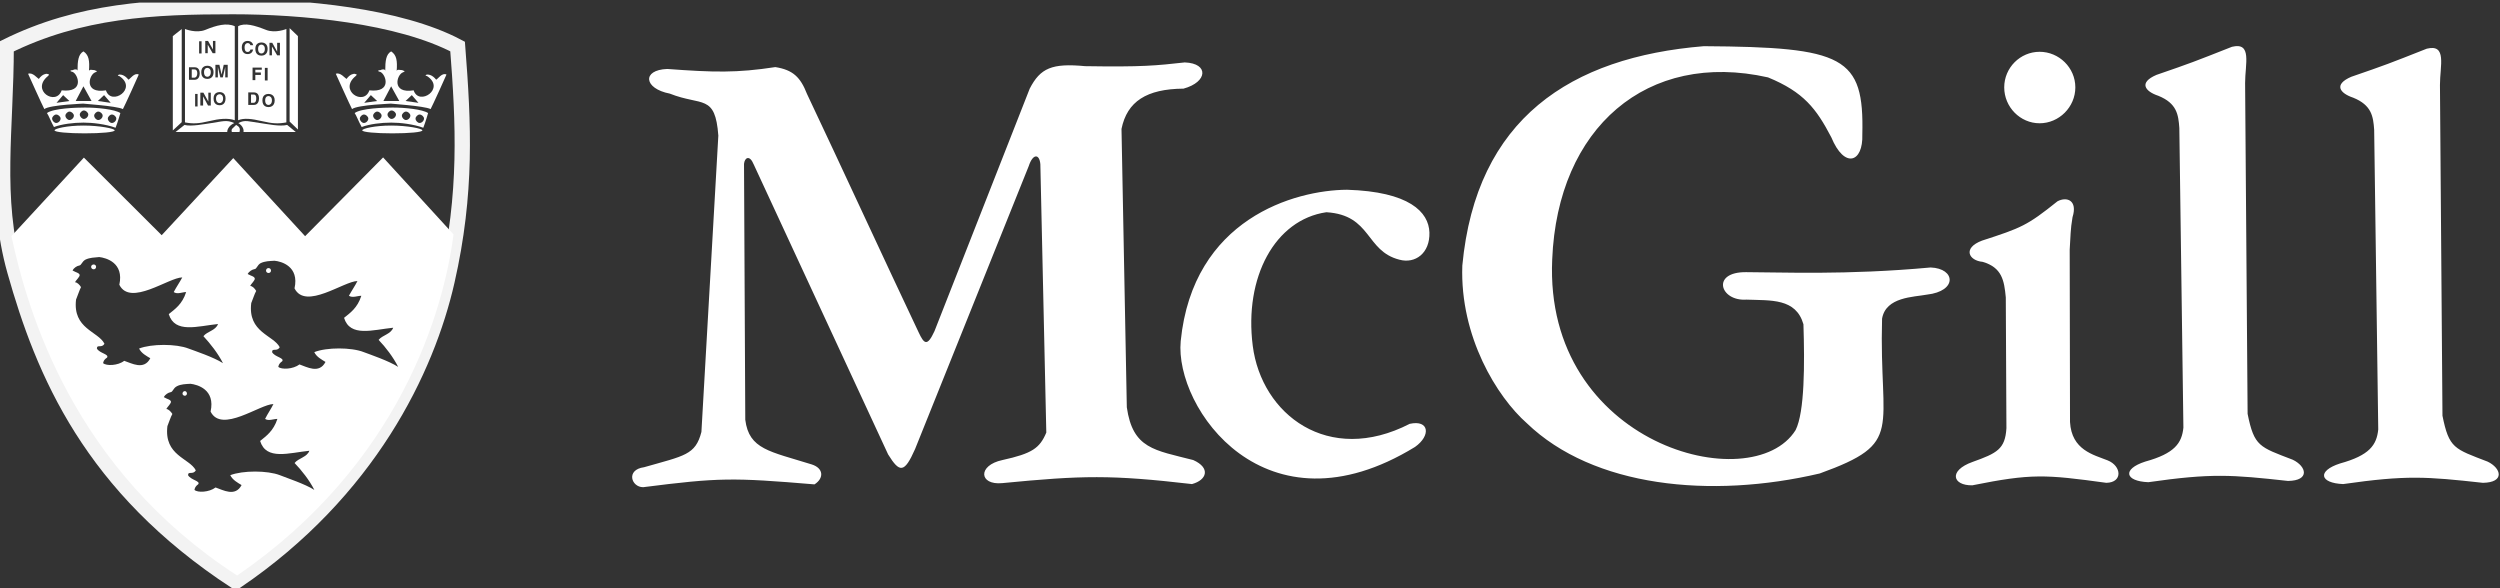
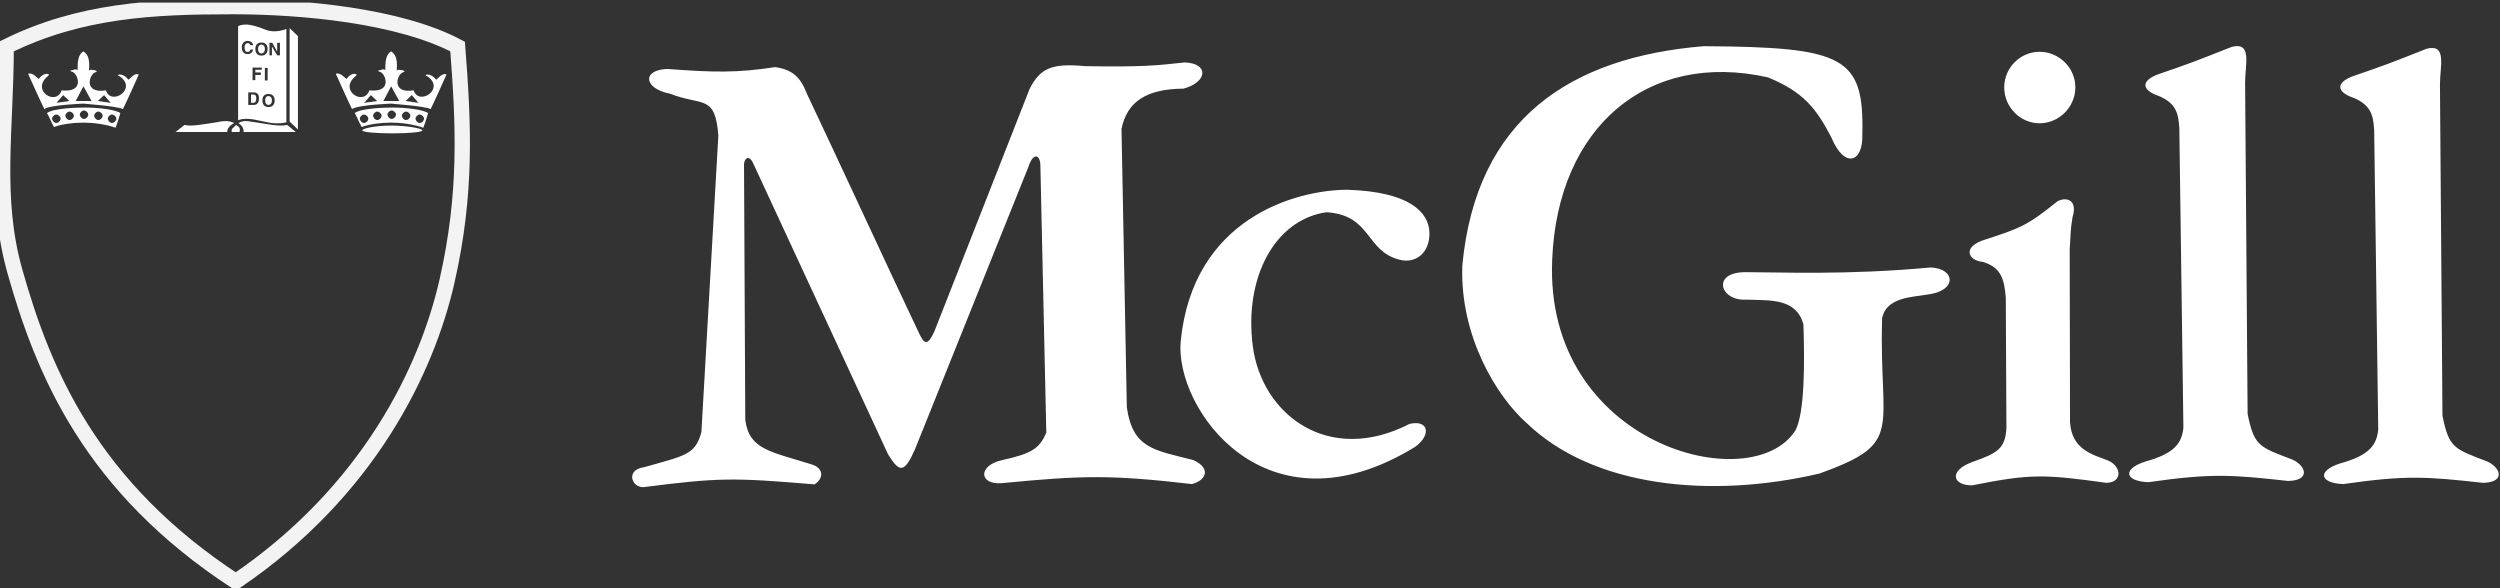
<svg xmlns="http://www.w3.org/2000/svg" xmlns:ns1="http://sodipodi.sourceforge.net/DTD/sodipodi-0.dtd" xmlns:ns2="http://www.inkscape.org/namespaces/inkscape" width="327.332" height="77.001" id="svg2776" ns1:version="0.32" ns2:version="0.91+devel+osxmenu r12922" version="1.0" ns1:docname="mcgill-logo.svg" ns2:output_extension="org.inkscape.output.svg.inkscape" viewBox="0 0 327.332 77.001" ns2:export-filename="/Applications/XAMPP/xamppfiles/htdocs/ert/api/logo.png" ns2:export-xdpi="300" ns2:export-ydpi="300">
  <rect x="0" y="0" width="327.332" height="77.001" fill="#333333" stroke="none" />
  <defs id="defs2778">
    <clipPath clipPathUnits="userSpaceOnUse" id="clipPath95">
      <path d="m 250.1,619.01 343.88,0 0,-86.21 -343.88,0 0,86.21 z" id="path97" ns2:connector-curvature="0" style="clip-rule:evenodd" />
    </clipPath>
  </defs>
  <ns1:namedview id="base" pagecolor="#ffffff" bordercolor="#666666" borderopacity="1.0" ns2:pageopacity="0.0" ns2:pageshadow="2" ns2:zoom="1.1921857" ns2:cx="158.10018" ns2:cy="81.467353" ns2:document-units="px" ns2:current-layer="layer1" showgrid="false" ns2:window-width="1280" ns2:window-height="716" ns2:window-x="-4" ns2:window-y="23" showguides="false" fit-margin-top="0" fit-margin-left="0" fit-margin-right="0" fit-margin-bottom="0" ns2:window-maximized="0" />
  <g ns2:label="Calque 1" ns2:groupmode="layer" id="layer1" transform="translate(-173.72,-369.847)">
    <g id="g4842" transform="matrix(0.805,0,0,0.802,33.921,88.366)" style="stroke-width:1.245">
      <g style="fill:none;stroke:#ffffff;stroke-width:2.018;stroke-miterlimit:4;stroke-dasharray:none;stroke-opacity:0.941" id="g91" transform="matrix(1.233,0,0,-1.233,-134.885,1114.637)">
        <g style="fill:none;stroke:#ffffff;stroke-width:2.018;stroke-miterlimit:4;stroke-dasharray:none;stroke-opacity:0.941" clip-path="url(#clipPath95)" id="g93">
          <path ns2:connector-curvature="0" id="path99" style="fill:none;fill-opacity:1;fill-rule:evenodd;stroke:#ffffff;stroke-width:2.018;stroke-miterlimit:4;stroke-dasharray:none;stroke-opacity:0.941" d="m 252.194,583.475 c -2.739,9.757 -1.137,18.785 -1.137,29.703 9.763,4.854 19.43,5.295 29.907,5.295 9.059,0 21.906,-1.17 29.643,-5.279 0.793,-10.293 1.249,-19.353 -1.394,-31.048 -2.643,-11.695 -10.332,-27.852 -27.865,-39.788 -19.134,12.544 -25.39,27.708 -29.154,41.117" />
        </g>
      </g>
-       <path id="path101" transform="translate(174.205,350.505)" d="M 61.77,26.168 49.084,39.027 37.4,26.279 25.756,38.867 13.104,26.199 1.318,39.016 C 3.962,51.301 11.3,77.055 38.031,94.428 64.522,76.194 71.621,51.201 73.223,38.734 L 61.77,26.168 Z M 15.605,42.434 c 1.099,0.129 4.053,0.921 3.262,4.523 1.776,3.601 8.042,-1.197 10.238,-1.197 -0.42,0.793 -0.971,1.582 -1.391,2.391 0.582,0.419 1.39,0 2.02,0 -0.63,2.003 -1.84,2.794 -2.826,3.602 0.986,3.214 4.7,1.954 8.01,1.615 -0.388,1.081 -1.743,1.179 -2.373,1.986 1.13,1.227 2.374,2.809 3.182,4.408 -1.486,-0.969 -4.572,-2.001 -5.605,-2.389 -1.986,-0.791 -6.055,-0.791 -8.041,0 0.388,0.791 1.179,1.195 1.824,1.582 -1.033,2.019 -3.051,0.807 -4.246,0.42 -1.018,0.807 -2.906,0.855 -3.424,0.387 0,0 8.59e-4,-0.516 0.631,-0.904 0.388,-0.581 -1.212,-0.693 -1.648,-1.484 0,-0.743 0.792,2.34e-4 1.229,-0.791 -1.017,-2.035 -5.184,-2.424 -4.619,-7.205 0.179,-0.419 0.58,-1.615 0.807,-2.035 -0.226,-0.386 -0.629,-0.789 -0.969,-0.789 0.161,-0.389 0.84,-0.905 0.742,-1.244 -0.192,-0.34 -0.45,-0.29 -1.145,-0.678 0.226,-0.469 0.743,-0.76 1.082,-0.809 0.404,-0.08 0.404,-0.63 1.018,-0.969 0.71,-0.339 1.437,-0.339 2.244,-0.42 z m 28.494,0.604 c 1.099,0.096 4.069,0.903 3.262,4.506 1.776,3.601 8.06,-1.193 10.238,-1.193 -0.404,0.807 -0.969,1.615 -1.389,2.406 0.599,0.388 1.39,0 2.02,0 -0.63,2.003 -1.842,2.808 -2.811,3.6 0.969,3.198 4.684,1.954 7.994,1.615 -0.387,1.066 -1.745,1.195 -2.375,1.986 1.146,1.195 2.374,2.811 3.182,4.41 -1.485,-0.969 -4.57,-2.021 -5.588,-2.408 -2.002,-0.807 -6.07,-0.807 -8.057,0 0.388,0.807 1.194,1.196 1.824,1.6 -1.034,2.003 -3.052,0.808 -4.23,0.404 -1.034,0.791 -2.922,0.873 -3.439,0.404 0,0 -0.001,-0.502 0.629,-0.922 0.388,-0.566 -1.211,-0.679 -1.646,-1.486 0,-0.759 0.79,8.6e-4 1.242,-0.807 -1.033,-1.986 -5.214,-2.407 -4.633,-7.203 0.178,-0.388 0.564,-1.599 0.807,-1.986 -0.242,-0.42 -0.629,-0.807 -0.969,-0.807 0.162,-0.42 0.839,-0.92 0.727,-1.275 -0.177,-0.339 -0.436,-0.292 -1.146,-0.68 0.241,-0.451 0.759,-0.742 1.098,-0.791 0.42,-0.049 0.42,-0.646 1.018,-0.984 0.71,-0.339 1.437,-0.34 2.244,-0.389 z m -29.398,0.607 c -0.242,0 -0.42,0.179 -0.42,0.389 0,0.226 0.177,0.402 0.42,0.402 0.226,0 0.387,-0.176 0.387,-0.402 0,-0.21 -0.16,-0.389 -0.387,-0.389 z m 28.43,0.588 c -0.225,0 -0.404,0.177 -0.404,0.42 10e-7,0.21 0.179,0.387 0.404,0.387 0.242,10e-7 0.404,-0.177 0.404,-0.387 0,-0.242 -0.162,-0.42 -0.404,-0.42 z M 30.447,63.125 c 1.083,0.129 4.071,0.905 3.264,4.539 1.776,3.601 8.057,-1.229 10.221,-1.229 -0.388,0.807 -0.968,1.616 -1.355,2.424 0.565,0.388 1.356,0 2.002,0 -0.646,1.986 -1.826,2.794 -2.811,3.602 0.985,3.214 4.7,1.936 8.01,1.598 -0.388,1.066 -1.776,1.195 -2.406,2.002 1.146,1.195 2.407,2.794 3.215,4.393 -1.486,-0.969 -4.586,-1.986 -5.604,-2.406 -2.019,-0.791 -6.055,-0.791 -8.074,0 0.404,0.807 1.212,1.228 1.842,1.615 -1.034,1.986 -3.037,0.792 -4.232,0.389 -1.05,0.807 -2.923,0.871 -3.424,0.402 0,0 1.56e-4,-0.5 0.598,-0.92 0.42,-0.549 -1.194,-0.679 -1.646,-1.486 0,-0.726 0.807,2.34e-4 1.26,-0.791 -1.018,-2.002 -5.2,-2.39 -4.619,-7.219 0.161,-0.388 0.566,-1.599 0.809,-1.986 -0.242,-0.388 -0.648,-0.807 -0.986,-0.807 0.178,-0.388 0.856,-0.921 0.742,-1.26 -0.176,-0.339 -0.466,-0.276 -1.145,-0.68 0.242,-0.468 0.741,-0.742 1.098,-0.807 0.388,-0.049 0.388,-0.63 1.018,-0.969 0.677,-0.355 1.435,-0.356 2.227,-0.404 z m -0.92,1.195 c -0.21,10e-7 -0.387,0.177 -0.387,0.42 0,0.161 0.177,0.34 0.387,0.34 0.177,0 0.34,-0.179 0.34,-0.34 0,-0.242 -0.162,-0.42 -0.34,-0.42 z" style="fill:#ffffff;fill-opacity:1;fill-rule:evenodd;stroke:none;stroke-width:1.245" ns2:connector-curvature="0" />
      <path ns2:connector-curvature="0" id="path103" style="fill:#ffffff;fill-opacity:1;fill-rule:evenodd;stroke:none;stroke-width:1.245" d="m 243.104,363.382 c -0.12,0 -0.42,-0.12 0,-0.24 0.24,0 0.84,0 1.5,0.84 0.3,-0.12 0.96,-1.2 1.68,-0.84 0,0.06 -2.34,5.221 -2.58,5.641 -1.02,-0.54 -7.02,-0.9 -6.421,-0.9 0.481,0 -5.46,0.18 -6.36,0.9 -0.3,-0.54 -2.64,-5.761 -2.64,-5.761 0.72,-0.3 1.5,0.72 1.74,0.84 0.6,-0.84 1.2,-0.84 1.32,-0.84 0.6,0.12 0.24,0.24 0.18,0.36 -2.88,2.34 1.32,4.981 2.22,2.34 3.72,0.42 2.7,-2.58 1.8,-3 -0.72,-0.18 -0.24,-0.3 0,-0.3 0.3,-0.18 0.78,-0.18 0.78,0.12 0,-1.621 0.12,-2.701 0.96,-3.181 0.901,0.6 1.021,1.56 0.901,3.181 0.12,-0.3 0.54,-0.12 0.9,-0.12 0.12,0.12 0.72,0.12 0.12,0.36 -1.02,0.36 -1.921,3.54 1.74,2.94 0.84,2.641 5.28,-0.3 2.16,-2.34 z m -2.46,3.12 1.08,1.261 -2.1,-0.3 1.02,-0.961 z m -3.361,-1.44 1.321,2.401 -2.581,0 1.26,-2.401 z m -3.3,1.44 -1.08,1.261 2.1,-0.3 -1.02,-0.961" />
      <path ns2:connector-curvature="0" id="path105" style="fill:#ffffff;fill-opacity:1;fill-rule:evenodd;stroke:none;stroke-width:1.245" d="m 232.49,371.711 c -0.42,-0.72 -0.9,-1.98 -1.141,-2.28 1.021,-0.78 4.801,-0.9 6.181,-0.9 2.04,0 4.861,0.3 5.761,0.9 0,0 -0.42,1.5 -0.78,2.4 -1.621,-0.6 -3.781,-0.84 -5.221,-0.84 -1.62,0 -3.54,0.24 -4.8,0.72 z m 9.42,-2.04 c 0.36,0 0.72,0.36 0.72,0.66 0,0.36 -0.36,0.72 -0.72,0.72 -0.299,0 -0.66,-0.36 -0.66,-0.72 0,-0.3 0.361,-0.66 0.66,-0.66 z m -2.22,-0.48 c 0.36,0 0.72,0.36 0.72,0.66 0,0.36 -0.36,0.72 -0.72,0.72 -0.3,0 -0.66,-0.36 -0.66,-0.72 0,-0.3 0.36,-0.66 0.66,-0.66 z m -2.34,-0.18 c 0.36,0 0.72,0.36 0.72,0.66 0,0.36 -0.36,0.72 -0.72,0.72 -0.3,0 -0.66,-0.36 -0.66,-0.72 0,-0.3 0.36,-0.66 0.66,-0.66 z m -2.34,0.18 c 0.36,0 0.72,0.36 0.72,0.66 0,0.36 -0.36,0.72 -0.72,0.72 -0.3,0 -0.66,-0.36 -0.66,-0.72 0,-0.3 0.36,-0.66 0.66,-0.66 z m -2.16,0.48 c 0.36,0 0.72,0.36 0.72,0.66 0,0.36 -0.36,0.72 -0.72,0.72 -0.3,0 -0.66,-0.36 -0.66,-0.72 0,-0.3 0.36,-0.66 0.66,-0.66" />
      <path ns2:connector-curvature="0" id="path107" style="fill:#ffffff;fill-opacity:1;fill-rule:evenodd;stroke:none;stroke-width:1.245" d="m 237.279,371.473 c 2.64,0 5.086,0.489 5.086,0.783 0,0.294 -2.153,0.489 -4.891,0.489 -2.64,0 -4.89,-0.195 -4.89,-0.489 0,-0.294 2.054,-0.783 4.695,-0.783" />
-       <path ns2:connector-curvature="0" id="path109" style="fill:#ffffff;fill-opacity:1;fill-rule:evenodd;stroke:none;stroke-width:1.245" d="m 203.75,355.706 c 0,0 1.799,0.75 3.299,0.15 1.8,-0.75 3.5,-1.2 4.8,-0.6 l 0,15.351 c -1.1,-0.4 -2.55,-0.25 -4.2,0.15 -1.65,0.4 -2.599,0.45 -3.899,0.2 l 0,-15.251 z m 5.049,11.351 c 0,-0.55 0.35,-0.7 0.6,-0.7 0.2,0 0.55,0.15 0.55,0.7 0,0.6 -0.35,0.75 -0.55,0.75 -0.25,0 -0.6,-0.15 -0.6,-0.75 z m -0.4,0 c 0,1 0.7,1.1 1,1.1 0.25,0 0.95,-0.1 0.95,-1.1 0,-0.95 -0.7,-1.05 -0.95,-1.05 -0.3,0 -1,0.1 -1,1.05 z m -0.85,0.5 0,0 -0.8,-1.45 -0.5,0 0,2.1 0.45,0 0,-1.5 0.8,1.5 0.45,0 0,-2.1 -0.4,0 0,1.45 z m -2.149,0.8 0.4,0 0,-2.05 -0.4,0 0,2.05 z m 5.299,-6.8 -0.65,0 -0.35,1.6 -0.35,-1.6 -0.65,0 0,2.049 0.4,0 0,-1.7 0.4,1.7 0.4,0 0.4,-1.7 0,1.7 0.4,0 0,-2.049 z m -3.85,1.199 c 0,-0.55 0.3,-0.699 0.55,-0.699 0.2,0 0.55,0.149 0.55,0.699 0,0.601 -0.35,0.751 -0.55,0.751 -0.25,0 -0.55,-0.15 -0.55,-0.751 z m -0.45,0 c 0,1.001 0.7,1.101 1,1.101 0.25,0 1,-0.1 1,-1.101 0,-0.95 -0.75,-1.05 -1,-1.05 -0.3,0 -1,0.1 -1,1.05 z m -1.549,-0.449 0.399,0 c 0.2,0 0.5,0.05 0.5,0.65 0,0.349 -0.149,0.7 -0.5,0.7 l -0.399,0 0,-1.35 z m -0.45,1.7 0.9,0 c 0.699,0 0.85,-0.65 0.85,-1.05 0,-0.4 -0.151,-1 -0.801,-1 l -0.949,0 0,2.05 z m 3.899,-4.951 0,0 -0.8,-1.4 -0.45,0 0,2 0.4,0 0,-1.4 0.8,1.4 0.45,0 0,-2 -0.4,0 0,1.4 z m -2.249,0.651 0.4,0 0,-2 -0.4,0 0,2 z" />
-       <path ns2:connector-curvature="0" id="path111" style="fill:#ffffff;fill-opacity:1;fill-rule:evenodd;stroke:none;stroke-width:1.245" d="m 203.221,355.718 -1.45,1.15 0,15.401 1.45,-1.35 0,-15.201" />
      <path ns2:connector-curvature="0" id="path113" style="fill:#ffffff;fill-opacity:1;fill-rule:evenodd;stroke:none;stroke-width:1.245" d="m 202.221,372.52 1.45,-1.15 c 1.05,0.3 3.3,-0.15 4.349,-0.3 1.75,-0.25 2.5,-0.6 3.75,0 -0.7,0.3 -1.15,0.9 -1.15,1.45 l -8.399,0" />
      <path ns2:connector-curvature="0" id="path115" style="fill:#ffffff;fill-opacity:1;fill-rule:evenodd;stroke:none;stroke-width:1.245" d="m 221.77,372.52 -1.4,-1.15 c -1.2,0.3 -3.25,-0.15 -4.35,-0.3 -1.9,-0.25 -2.5,-0.6 -3.6,0 0.55,0.3 0.95,0.9 0.85,1.45 l 8.5,0" />
      <path ns2:connector-curvature="0" id="path117" style="fill:#ffffff;fill-opacity:1;fill-rule:evenodd;stroke:none;stroke-width:1.245" d="m 220.77,355.568 1.35,1.3 0,15.251 -1.35,-1.3 0,-15.251" />
      <path ns2:connector-curvature="0" id="path119" style="fill:#ffffff;fill-opacity:1;fill-rule:evenodd;stroke:none;stroke-width:1.245" d="m 220.242,355.706 c 0,0 -1.8,0.75 -3.3,0.15 -1.9,-0.75 -3.45,-1.2 -4.55,-0.6 l 0,15.351 c 0.95,-0.4 2.2,-0.25 3.9,0.15 1.7,0.4 2.6,0.45 3.95,0.2 l 0,-15.251 z m -6.2,12.401 0.9,0 c 0.7,0 0.85,-0.65 0.85,-1.1 0,-0.4 -0.15,-0.95 -0.85,-0.95 l -0.9,0 0,2.05 z m 0.45,-1.7 0.4,0 c 0.2,0 0.45,0.05 0.45,0.65 0,0.35 -0.1,0.7 -0.45,0.7 l -0.4,0 0,-1.35 z m 1.85,0.95 c 0,1 0.7,1.1 1,1.1 0.25,0 1,-0.1 1,-1.1 0,-0.95 -0.75,-1.05 -1,-1.05 -0.3,0 -1,0.1 -1,1.05 z m 0.45,0 c 0,-0.55 0.3,-0.7 0.55,-0.7 0.2,0 0.55,0.15 0.55,0.7 0,0.6 -0.35,0.75 -0.55,0.75 -0.25,0 -0.55,-0.15 -0.55,-0.75 z m -1.6,-4.15 0.9,0 0,-0.4 -0.9,0 0,-0.45 1.05,0 0,-0.351 -1.5,0 0,2.051 0.45,0 0,-0.85 z m 1.55,0.9 0.45,0 0,-2.05 -0.45,0 0,2.05 z m -1.9,-5.751 c -0.05,-0.3 -0.3,-0.7 -0.9,-0.7 -0.55,0 -0.95,0.351 -0.95,1.05 0,0.75 0.4,1.101 0.95,1.101 0.5,0 0.8,-0.3 0.9,-0.751 l -0.45,0 c -0.05,0.25 -0.2,0.4 -0.45,0.4 -0.4,0 -0.5,-0.35 -0.5,-0.75 0,-0.55 0.3,-0.699 0.5,-0.699 0.35,0 0.4,0.249 0.45,0.349 l 0.45,0 z m 0.35,0.601 c 0,0.999 0.7,1.1 1,1.1 0.25,0 1,-0.101 1,-1.1 0,-0.95 -0.75,-1.05 -1,-1.05 -0.3,0 -1,0.1 -1,1.05 z m 0.45,0 c 0,-0.55 0.3,-0.701 0.55,-0.701 0.2,0 0.55,0.151 0.55,0.701 0,0.599 -0.35,0.75 -0.55,0.75 -0.25,0 -0.55,-0.151 -0.55,-0.75 z m 3.1,0.45 0,0 -0.8,-1.451 -0.45,0 0,2.05 0.4,0 0,-1.45 0.85,1.45 0.45,0 0,-2.05 -0.45,0 0,1.451" />
      <path ns2:connector-curvature="0" id="path121" style="fill:#ffffff;fill-opacity:1;fill-rule:evenodd;stroke:none;stroke-width:1.245" d="m 212.07,371.37 c -0.55,0.6 -0.85,0.6 -0.7,1.15 l 1.25,0 c 0.15,-0.55 0,-0.85 -0.55,-1.15" />
      <path ns2:connector-curvature="0" id="path129" style="fill:#ffffff;fill-opacity:1;fill-rule:evenodd;stroke:none;stroke-width:1.245" d="m 193.054,363.382 c -0.12,0 -0.42,-0.12 0,-0.24 0.24,0 0.84,0 1.5,0.84 0.3,-0.12 0.96,-1.2 1.68,-0.84 0,0.06 -2.34,5.221 -2.58,5.641 -1.02,-0.54 -7.021,-0.9 -6.421,-0.9 0.48,0 -5.46,0.18 -6.36,0.9 -0.3,-0.54 -2.64,-5.761 -2.64,-5.761 0.72,-0.3 1.5,0.72 1.74,0.84 0.6,-0.84 1.2,-0.84 1.32,-0.84 0.6,0.12 0.24,0.24 0.18,0.36 -2.88,2.34 1.32,4.981 2.22,2.34 3.72,0.42 2.7,-2.58 1.8,-3 -0.72,-0.18 -0.24,-0.3 0,-0.3 0.3,-0.18 0.78,-0.18 0.78,0.12 0,-1.621 0.12,-2.701 0.96,-3.181 0.9,0.6 1.02,1.56 0.9,3.181 0.12,-0.3 0.541,-0.12 0.901,-0.12 0.119,0.12 0.72,0.12 0.119,0.36 -1.02,0.36 -1.92,3.54 1.741,2.94 0.84,2.641 5.28,-0.3 2.16,-2.34 z m -2.46,3.12 1.08,1.261 -2.1,-0.3 1.02,-0.961 z m -3.361,-1.44 1.32,2.401 -2.58,0 1.26,-2.401 z m -3.3,1.44 -1.08,1.261 2.1,-0.3 -1.02,-0.961" />
      <path ns2:connector-curvature="0" id="path131" style="fill:#ffffff;fill-opacity:1;fill-rule:evenodd;stroke:none;stroke-width:1.245" d="m 182.439,371.711 c -0.42,-0.72 -0.9,-1.98 -1.14,-2.28 1.021,-0.78 4.801,-0.9 6.181,-0.9 2.04,0 4.86,0.3 5.76,0.9 0,0 -0.42,1.5 -0.78,2.4 -1.62,-0.6 -3.78,-0.84 -5.22,-0.84 -1.62,0 -3.541,0.24 -4.801,0.72 z m 9.421,-2.04 c 0.36,0 0.72,0.36 0.72,0.66 0,0.36 -0.36,0.72 -0.72,0.72 -0.3,0 -0.66,-0.36 -0.66,-0.72 0,-0.3 0.36,-0.66 0.66,-0.66 z m -2.22,-0.48 c 0.36,0 0.72,0.36 0.72,0.66 0,0.36 -0.36,0.72 -0.72,0.72 -0.3,0 -0.66,-0.36 -0.66,-0.72 0,-0.3 0.36,-0.66 0.66,-0.66 z m -2.34,-0.18 c 0.36,0 0.72,0.36 0.72,0.66 0,0.36 -0.36,0.72 -0.72,0.72 -0.3,0 -0.66,-0.36 -0.66,-0.72 0,-0.3 0.36,-0.66 0.66,-0.66 z m -2.34,0.18 c 0.36,0 0.72,0.36 0.72,0.66 0,0.36 -0.36,0.72 -0.72,0.72 -0.3,0 -0.66,-0.36 -0.66,-0.72 0,-0.3 0.36,-0.66 0.66,-0.66 z m -2.161,0.48 c 0.36,0 0.721,0.36 0.721,0.66 0,0.36 -0.361,0.72 -0.721,0.72 -0.299,0 -0.659,-0.36 -0.659,-0.72 0,-0.3 0.36,-0.66 0.659,-0.66" />
-       <path ns2:connector-curvature="0" id="path133" style="fill:#ffffff;fill-opacity:1;fill-rule:evenodd;stroke:none;stroke-width:1.245" d="m 187.229,371.473 c 2.64,0 5.086,0.489 5.086,0.783 0,0.294 -2.152,0.489 -4.891,0.489 -2.641,0 -4.89,-0.195 -4.89,-0.489 0,-0.294 2.054,-0.783 4.695,-0.783" />
      <path ns2:connector-curvature="0" id="path135" style="fill:#ffffff;fill-opacity:1;fill-rule:evenodd;stroke:none;stroke-width:1.245" d="m 505.407,359.43 c 3.159,0 5.809,2.599 5.809,5.809 0,3.21 -2.65,5.86 -5.809,5.86 -3.159,0 -5.758,-2.65 -5.758,-5.86 0,-3.21 2.599,-5.809 5.758,-5.809 z m 55.076,61.655 c -0.255,2.548 -1.426,4.229 -6.216,5.554 -3.77,1.223 -3.311,3.21 0.51,3.364 10.291,-1.478 13.501,-1.224 22.723,-0.204 3.619,-0.051 3.006,-2.395 0.765,-3.465 -5.401,-2.09 -6.268,-2.141 -7.336,-7.491 l -0.409,-54.011 c 0,-3.109 1.173,-6.726 -2.139,-5.911 -6.165,2.446 -6.675,2.65 -12.279,4.586 -2.955,1.274 -1.835,2.7 0.305,3.414 3.006,1.222 3.261,3.057 3.414,5.249 l 0.662,48.916 z m -31.69,-0.306 c -0.255,2.549 -1.428,4.23 -6.216,5.555 -3.77,1.222 -3.312,3.21 0.51,3.362 10.291,-1.478 13.501,-1.223 22.722,-0.204 3.618,-0.051 3.006,-2.395 0.765,-3.465 -5.401,-2.089 -6.267,-2.14 -7.338,-7.49 l -0.407,-54.013 c 0,-3.109 1.172,-6.726 -2.14,-5.91 -6.165,2.445 -6.674,2.649 -12.279,4.585 -2.955,1.274 -1.834,2.701 0.306,3.414 3.006,1.224 3.26,3.057 3.414,5.249 l 0.662,48.916 z m -28.889,-21.247 c -0.255,-2.751 -0.611,-4.891 -3.77,-5.809 -2.242,-0.204 -3.311,-2.243 -0.102,-3.465 6.42,-2.089 7.338,-2.446 12.279,-6.42 1.529,-0.816 3.312,-0.154 2.446,2.599 -0.356,2.089 -0.306,3.056 -0.459,5.299 l 0.051,28.128 c 0.255,4.585 3.821,5.35 6.114,6.267 2.292,0.916 2.496,3.617 -0.204,3.669 -9.986,-1.376 -12.178,-1.529 -21.806,0.407 -3.21,0.051 -3.924,-2.395 0.051,-3.821 3.974,-1.427 5.299,-2.09 5.503,-5.504 l -0.102,-21.35 z m -88.396,-5.197 c 2.241,-24 17.627,-34.038 39.281,-35.821 22.825,0.153 26.086,1.681 25.78,14.42 0.154,4.586 -2.904,5.656 -5.044,0.459 -2.445,-4.688 -4.484,-7.389 -10.291,-9.784 -19.666,-4.433 -34.238,8.204 -35.105,29.707 -1.375,30.318 32.558,39.184 39.588,27.873 1.479,-2.956 1.479,-10.803 1.274,-17.274 -1.222,-4.281 -5.297,-3.873 -9.272,-4.026 -4.28,0.306 -5.808,-4.535 -0.05,-4.484 5.552,0 16.252,0.51 30.009,-0.764 4.075,0.153 4.381,3.873 -0.611,4.433 -2.14,0.407 -6.675,0.356 -7.286,3.924 -0.51,18.445 3.77,20.229 -10.139,25.274 -17.73,4.178 -36.836,2.241 -47.638,-8.204 -4.84,-4.28 -10.902,-14.115 -10.495,-25.732 z m -45.804,12.331 c 1.986,-19.975 18.545,-24.662 27.054,-24.714 10.088,0.306 13.297,3.617 13.4,6.981 0.101,3.362 -2.293,5.146 -4.891,4.434 -5.554,-1.428 -4.484,-7.288 -11.871,-7.746 -8.355,1.224 -13.4,10.599 -11.974,21.809 1.427,11.21 12.28,19.568 25.526,12.739 3.21,-0.713 3.465,1.936 0.866,3.771 -24.354,14.98 -39.129,-6.37 -38.11,-17.274 z m -75.201,-33.529 c -0.509,-6.879 -2.649,-4.79 -7.896,-6.879 -4.23,-0.815 -4.586,-3.873 -0.409,-4.025 7.541,0.56 11.311,0.662 17.577,-0.306 2.854,0.459 4.076,1.631 5.146,4.383 5.247,11.109 12.89,27.77 18.139,38.879 0.916,1.986 1.426,2.395 2.598,-0.154 l 15.489,-39.591 c 1.732,-3.364 3.618,-4.179 9.017,-3.669 9.324,0.153 11.616,-0.102 16.203,-0.611 3.974,0.153 3.719,3.21 -0.204,4.28 -6.013,0.051 -9.171,2.089 -10.088,6.572 l 0.865,45.452 c 0.969,6.776 4.484,6.98 10.801,8.611 2.854,1.274 2.243,3.261 -0.204,3.924 -13.195,-1.529 -17.781,-1.428 -30.875,-0.154 -3.77,0.358 -4.025,-2.904 0.051,-3.77 4.84,-1.07 6.062,-1.936 7.132,-4.484 l -0.968,-43.821 c -0.152,-1.732 -1.224,-1.732 -1.885,0.305 l -18.495,46.216 c -1.733,3.924 -2.496,3.924 -4.381,0.866 l -21.858,-47.336 c -0.662,-1.631 -1.478,-1.121 -1.58,-0.103 l 0.205,41.783 c 0.611,4.841 3.974,5.146 10.801,7.287 1.935,0.611 2.038,2.241 0.458,3.26 -13.349,-1.12 -15.489,-1.12 -27.869,0.459 -1.936,0 -2.854,-2.854 0.152,-3.261 6.573,-1.885 8.356,-1.986 9.324,-5.758 l 2.751,-48.356" />
    </g>
  </g>
</svg>